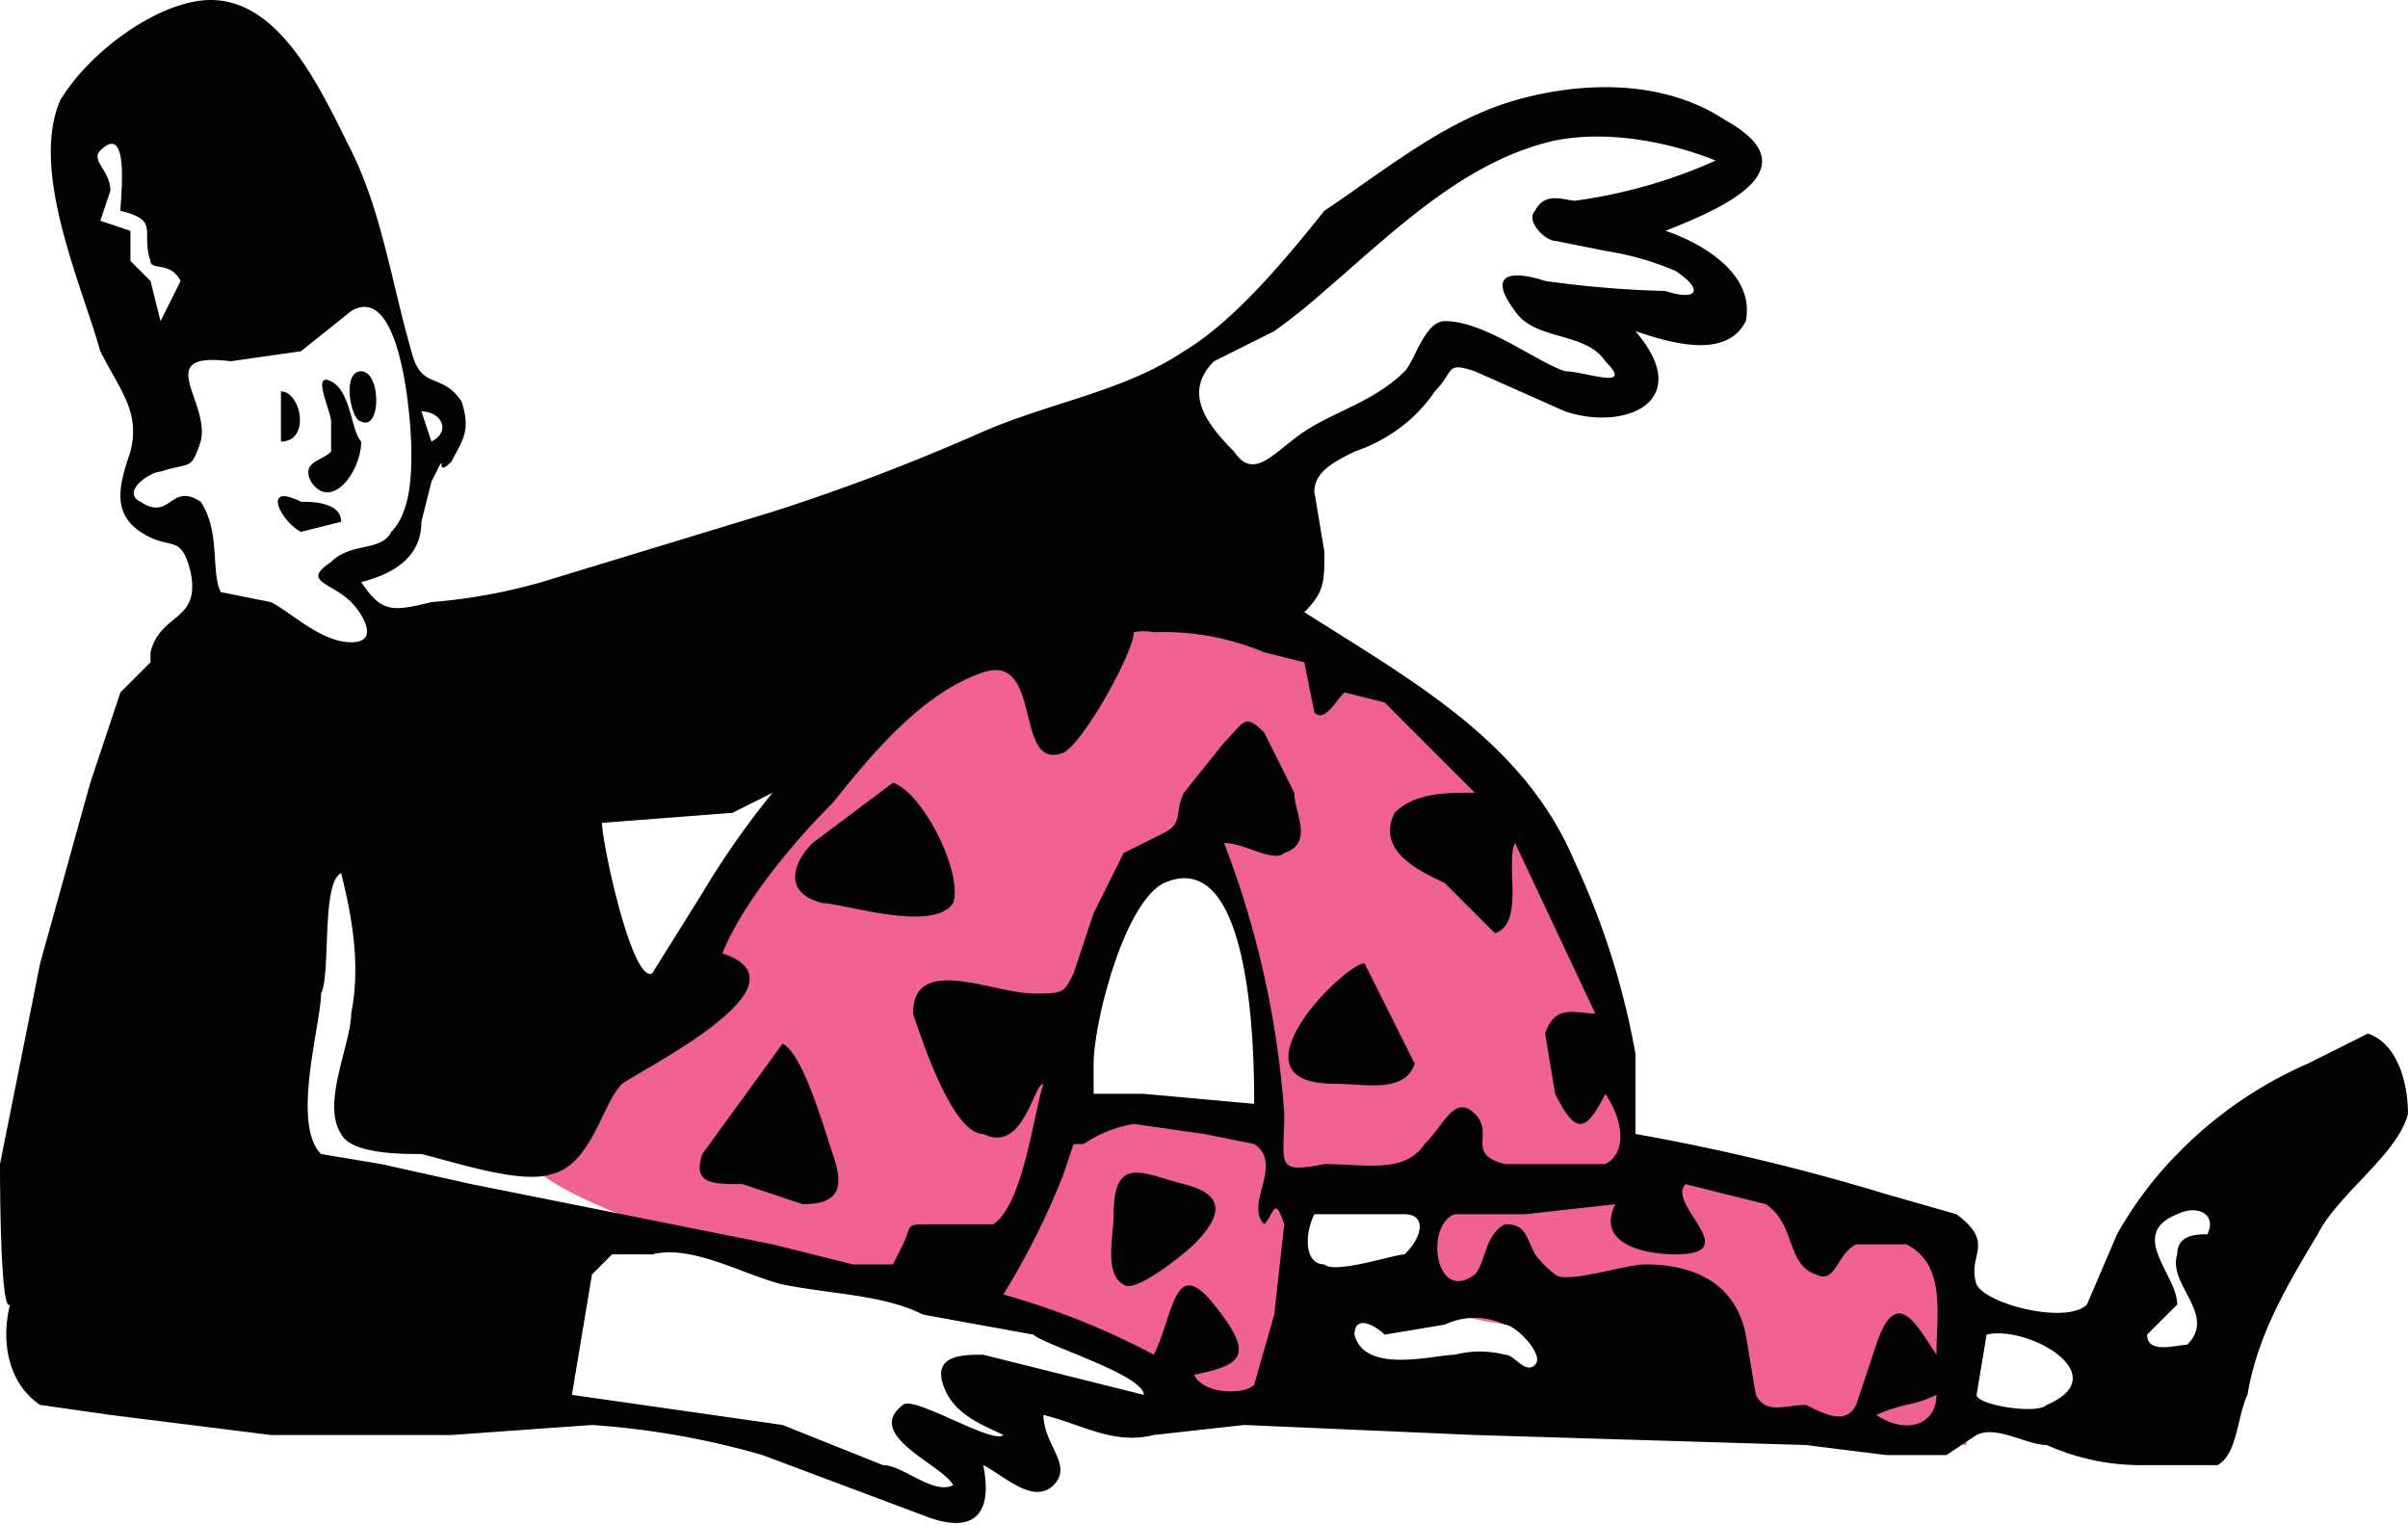
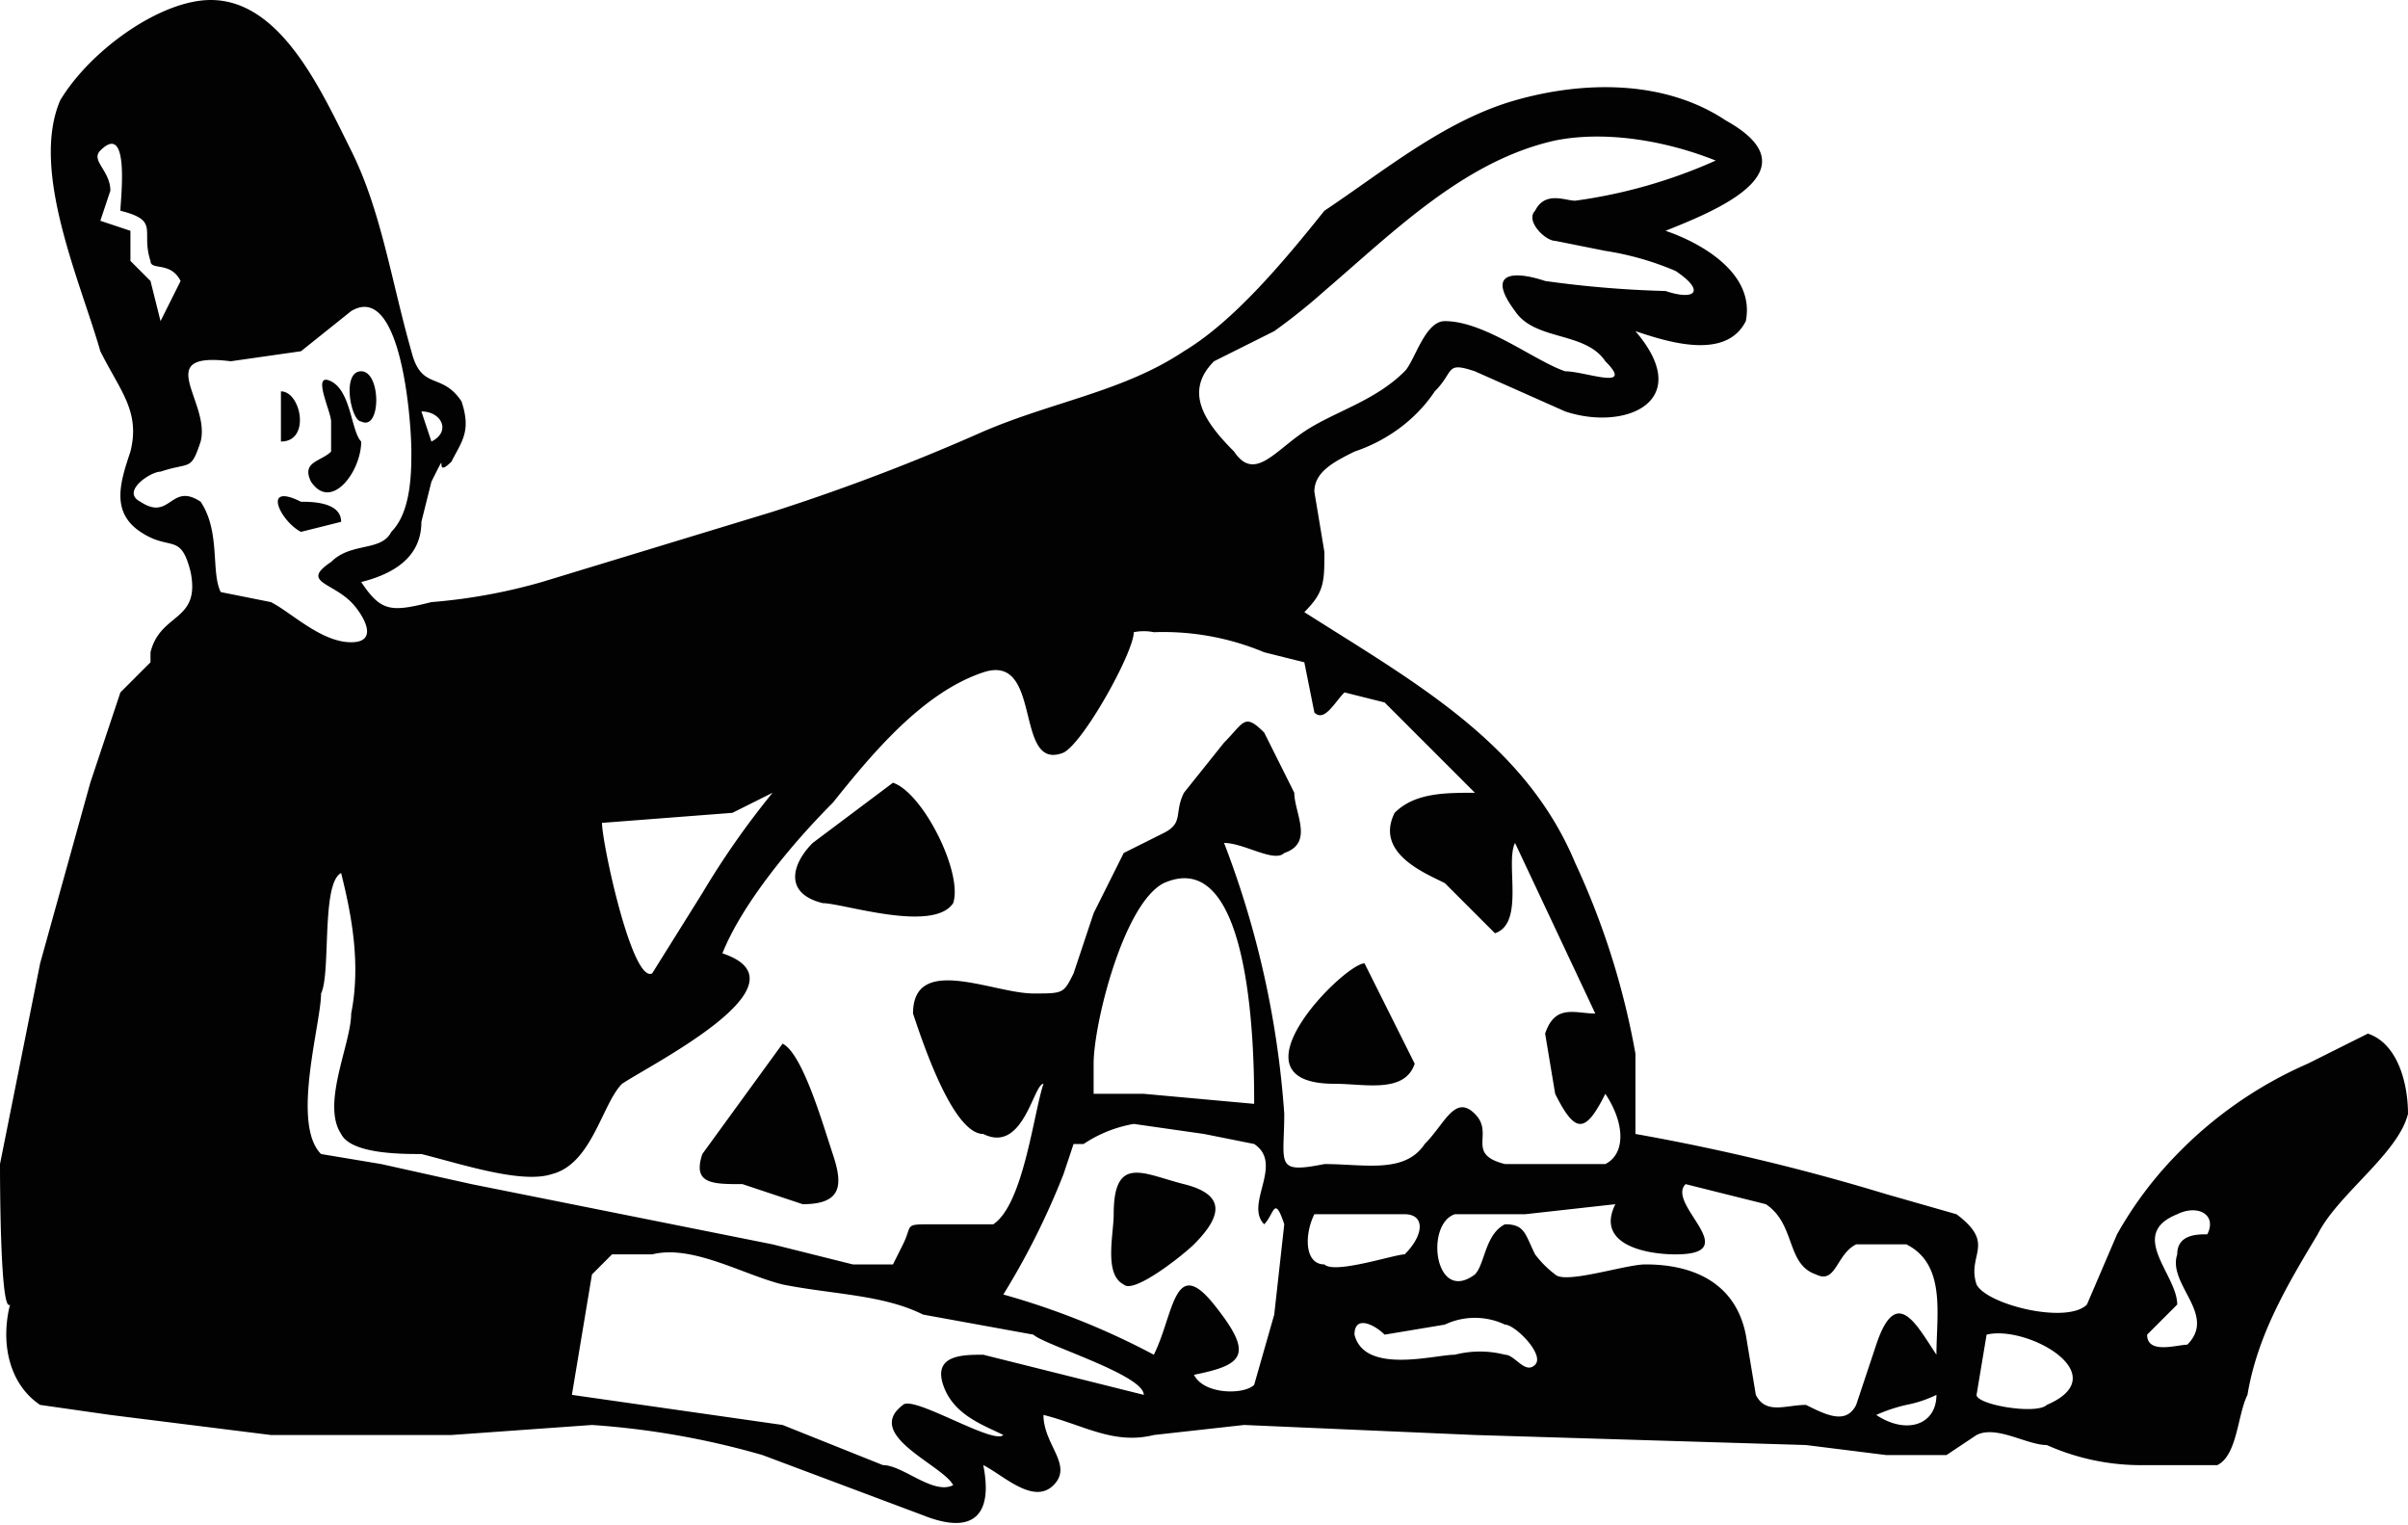
<svg xmlns="http://www.w3.org/2000/svg" width="240" height="152" viewBox="0 0 240 152">
-   <path d="M143 71c8 7 14 17 17 28l2 13c3 4 1 2 6 4 6 3 22 3 26 8 3 3 2 15 2 20-8-1-18 0-26-2l-12-8c-3-2-13-2-15-4-3-3 1-9-2-11-2-1-10-2-11 0-5 6 2 17-5 21-5 2-12-3-16-5a79 79 0 00-20-8c-6-1-14-1-19-3-3-1-15-5-17-8-3-6 7-12 11-16 6-7 11-16 18-23 17-17 41-22 61-6zm-35 30l-2 9 21 2c-1-5-1-24-6-26-6-2-11 11-13 15z" fill="#f06292" />
  <path d="M21 0c7 0 11 9 14 15s4 13 6 20c1 4 3 2 5 5 1 3 0 4-1 6-2 2 0-2-2 2l-1 4c0 3-2 5-6 6 2 3 3 3 7 2a56 56 0 0011-2l23-7a209 209 0 0021-8c7-3 14-4 20-8 5-3 10-9 14-14 6-4 12-9 19-11s15-2 21 2c9 5-1 9-6 11 3 1 9 4 8 9-2 4-8 2-11 1 6 7-1 10-7 8l-9-4c-3-1-2 0-4 2-2 3-5 5-8 6-2 1-4 2-4 4l1 6c0 3 0 4-2 6 11 7 22 13 27 25a77 77 0 016 19v8a215 215 0 0125 6l7 2c4 3 1 4 2 7 1 2 9 4 11 2l3-7a38 38 0 016-8 41 41 0 0113-9l6-3c3 1 4 5 4 8-1 4-7 8-9 12-3 5-6 10-7 16-1 2-1 6-3 7h-8a23 23 0 01-9-2c-2 0-5-2-7-1l-3 2h-6l-8-1-33-1-23-1-9 1c-4 1-7-1-11-2 0 3 3 5 1 7s-5-1-7-2c1 5-1 7-6 5l-16-6a81 81 0 00-17-3l-14 1H27l-16-2-7-1c-3-2-4-6-3-10-1 1-1-13-1-14l4-20 5-18 3-9 3-3v-1c1-4 5-3 4-8-1-4-2-2-5-4s-2-5-1-8c1-4-1-6-3-10-2-7-7-18-4-25C9 5 16 0 21 0zm44 125h-4l-2 2-2 12 21 3 10 4c2 0 5 3 7 2-1-2-9-5-5-8 1-1 9 4 10 3-2-1-5-2-6-5s2-3 4-3l16 4c0-2-10-5-11-6l-11-2c-4-2-9-2-14-3-4-1-9-4-13-3zm125 15a16 16 0 00-3 1c3 2 6 1 6-2a12 12 0 01-3 1zm-22-22c-2 2 6 7-1 7-3 0-8-1-6-5l-9 1h-7c-3 1-2 9 2 6 1-1 1-4 3-5 2 0 2 1 3 3a10 10 0 002 2c1 1 7-1 9-1 5 0 9 2 10 7l1 6c1 2 3 1 5 1 2 1 4 2 5 0l2-6c2-6 4-2 6 1 0-4 1-9-3-11h-5c-2 1-2 4-4 3-3-1-2-5-5-7l-8-2zm30 15l-1 6c0 1 6 2 7 1 7-3-2-8-6-7zm-85-21a13 13 0 00-5 2h-1l-1 3a75 75 0 01-6 12 75 75 0 0115 6c2-4 2-10 6-5s3 6-2 7c1 2 5 2 6 1l2-7 1-9c-1-3-1-1-2 0-2-2 2-6-1-8l-5-1-7-1zm31 20l-6 1c-1-1-3-2-3 0 1 4 8 2 10 2a10 10 0 015 0c1 0 2 2 3 1s-2-4-3-4a7 7 0 00-6 0zm73-11c-5 2 0 6 0 9l-3 3c0 2 3 1 4 1 3-3-2-6-1-9 0-2 2-2 3-2 1-2-1-3-3-2zm-99-3c4 1 4 3 1 6-1 1-6 5-7 4-2-1-1-5-1-7 0-6 3-4 7-3zm-3-55a5 5 0 00-2 0c0 2-5 11-7 12-5 2-2-10-8-8s-11 8-15 13c-4 4-9 10-11 15 9 3-7 11-10 13-2 2-3 8-7 9-3 1-9-1-13-2-2 0-7 0-8-2-2-3 1-9 1-12 1-5 0-10-1-14-2 1-1 10-2 12 0 3-3 13 0 16l6 1 9 2 15 3 15 3 8 2h4l1-2c1-2 0-2 3-2h6c3-2 4-11 5-14-1 0-2 7-6 5-3 0-6-9-7-12 0-6 8-2 12-2 3 0 3 0 4-2l2-6 3-6 4-2c2-1 1-2 2-4l4-5c2-2 2-3 4-1l3 6c0 2 2 5-1 6-1 1-4-1-6-1a93 93 0 016 27c0 5-1 6 4 5 4 0 8 1 10-2 2-2 3-5 5-3s-1 4 3 5h10c2-1 2-4 0-7-2 4-3 4-5 0l-1-6c1-3 3-2 5-2l-8-17c-1 2 1 8-2 9l-5-5c-2-1-7-3-5-7 2-2 5-2 8-2l-9-9-4-1c-1 1-2 3-3 2l-1-5-4-1a26 26 0 00-11-2zm16 58c-1 2-1 5 1 5 1 1 7-1 8-1 2-2 2-4 0-4h-9zm-53-17c2 1 4 8 5 11s1 5-3 5l-6-2c-3 0-5 0-4-3l8-11zm38-16c-4 2-7 14-7 18v3h5l11 1c0-4 0-26-9-22zm20 8l5 10c-1 3-5 2-8 2-11 0 1-12 3-12zM73 81l-13 1c0 2 3 16 5 15l5-8a83 83 0 017-10l-4 2zm16-3c3 1 7 9 6 12-2 3-11 0-13 0-4-1-3-4-1-6l8-6zM35 31l-5 4-7 1c-8-1-2 4-3 8-1 3-1 2-4 3-1 0-4 2-2 3 3 2 3-2 6 0 2 3 1 7 2 9l5 1c2 1 5 4 8 4s1-3 0-4c-2-2-5-2-2-4 2-2 5-1 6-3 2-2 2-6 2-8 0-3-1-17-6-14zm-5 19c1 0 4 0 4 2l-4 1c-2-1-4-5 0-3zm6-6c0 3-3 7-5 4-1-2 1-2 2-3v-3c0-1-2-5 0-4s2 5 3 6zm119-30c-9 2-16 9-23 15a60 60 0 01-5 4l-6 3c-3 3-1 6 2 9 2 3 4 0 7-2s7-3 10-6c1-1 2-5 4-5 4 0 9 4 12 5 2 0 7 2 4-1-2-3-7-2-9-5-3-4 0-4 3-3a106 106 0 0012 1c3 1 4 0 1-2a29 29 0 00-7-2l-5-1c-1 0-3-2-2-3 1-2 3-1 4-1a51 51 0 0014-4c-5-2-11-3-16-2zM28 39c2 0 3 5 0 5v-5zm15 5c2-1 1-3-1-3zm-7-7c2 0 2 6 0 5-1 0-2-5 0-5zM10 15c-1 1 1 2 1 4l-1 3 3 1v3l2 2 1 4 2-4c-1-2-3-1-3-2-1-3 1-4-3-5 0-1 1-9-2-6z" fill="#020203" />
</svg>